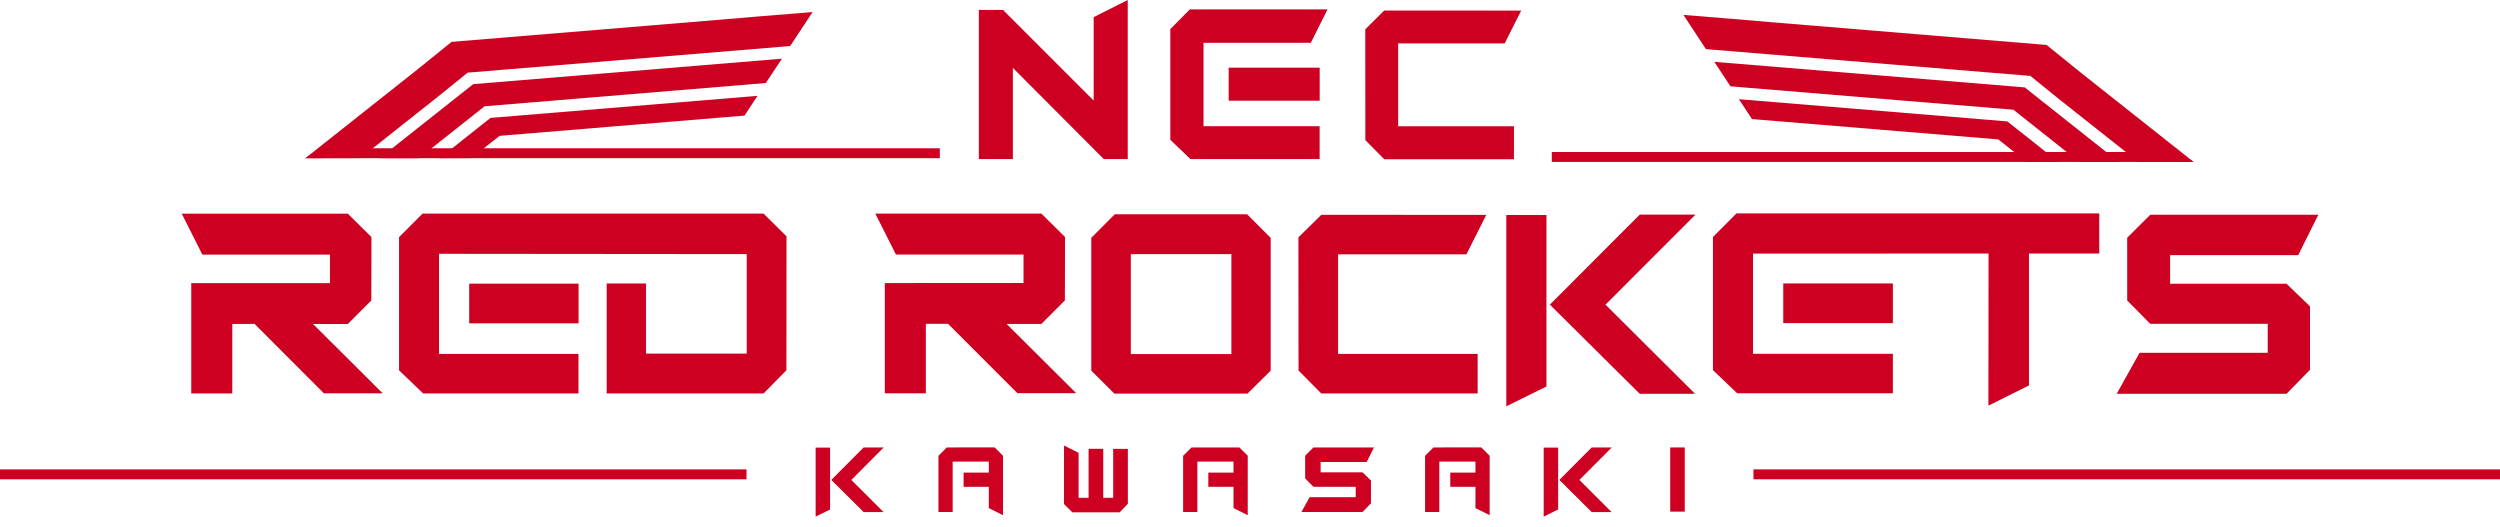
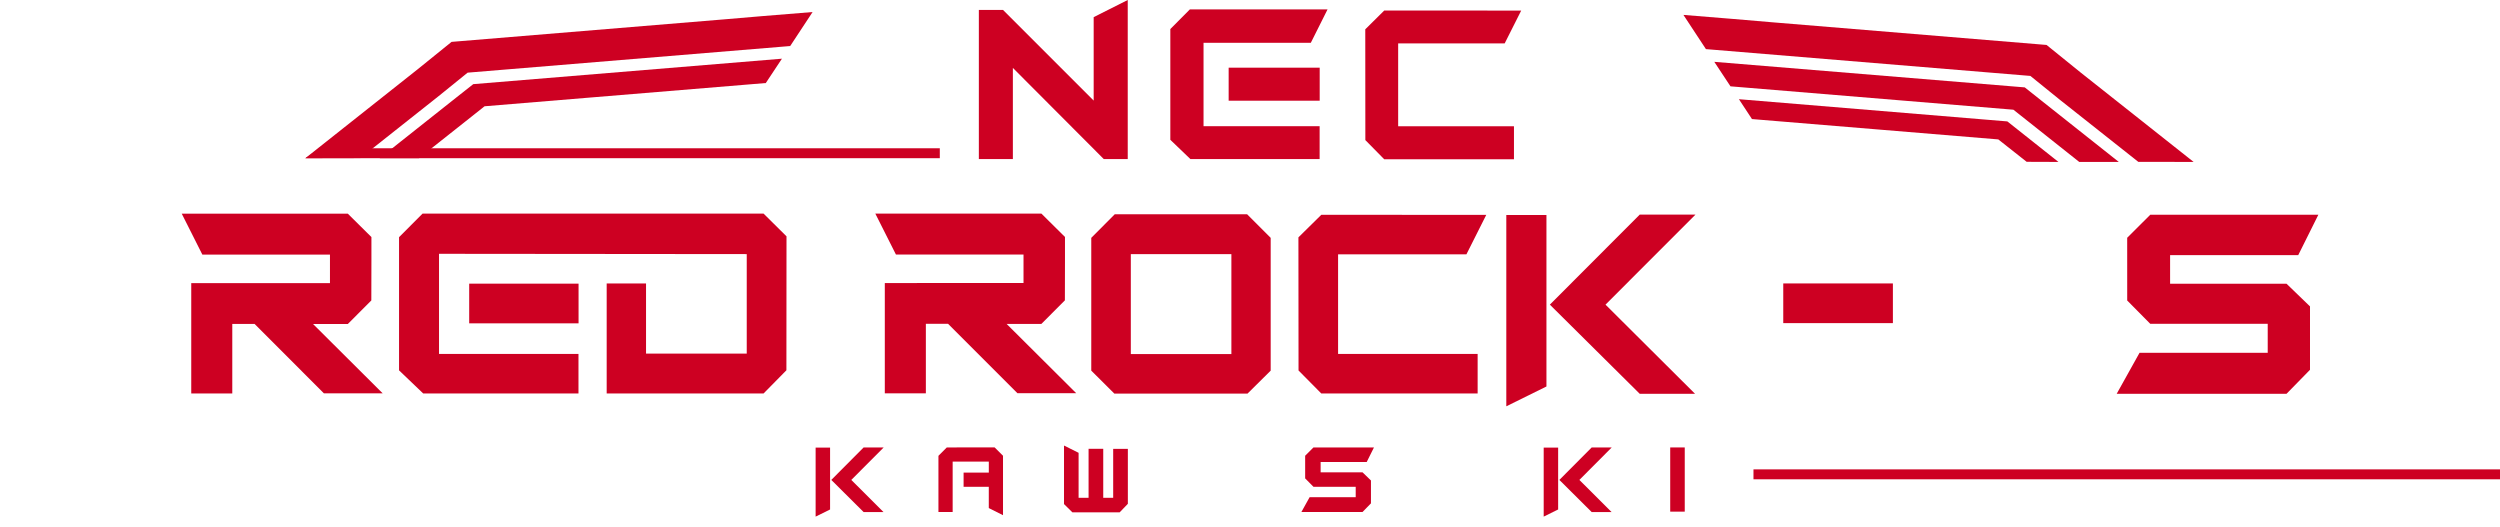
<svg xmlns="http://www.w3.org/2000/svg" width="128" height="27" viewBox="0 0 128 27" fill="none">
  <g clip-path="url(#clip0_4003_111)">
    <path d="M15.634 8.1L21.388 3.544L23.12 2.144L37.092 0.99L39.067 0.822L41.605 0.616L40.458 2.357L23.942 3.72L22.462 4.918L18.451 8.094L15.634 8.1Z" fill="#CD0022" />
-     <path d="M24.133 8.094L25.133 7.307L25.58 6.955L38.12 5.918L38.783 4.907L25.116 6.037L24.568 6.469L22.515 8.099L24.133 8.094Z" fill="#CD0022" />
    <path d="M21.453 8.1L24.141 5.972L24.809 5.441L39.209 4.251L40.035 3.005L24.231 4.308L23.365 4.991L19.441 8.1H21.453Z" fill="#CD0022" />
    <path d="M16.422 7.592L16.405 7.604L15.633 8.1H48.118V7.592H16.422Z" fill="#CD0022" />
    <path d="M109.48 8.286L105.444 5.092L103.955 3.887L87.344 2.515L86.191 0.763L88.744 0.971L90.729 1.14L104.783 2.301L106.524 3.709L112.313 8.291L109.48 8.286Z" fill="#CD0022" />
    <path d="M105.392 8.291L103.325 6.651L102.775 6.216L89.032 5.079L89.701 6.096L102.313 7.138L102.762 7.493L103.765 8.285L105.392 8.291Z" fill="#CD0022" />
    <path d="M108.482 8.291L104.537 5.165L103.667 4.474L87.772 3.166L88.6 4.42L103.085 5.617L103.757 6.149L106.458 8.292L108.482 8.291Z" fill="#CD0022" />
-     <path d="M79.451 7.782V8.291H112.312L111.532 7.793L111.513 7.782L79.451 7.782Z" fill="#CD0022" />
    <path d="M57.74 0L55.996 0.878V5.15L51.353 0.507H50.117V8.145H51.859V3.477L56.513 8.144H57.74V0Z" fill="#CD0022" />
    <path d="M69.906 7.173L69.902 1.501L70.874 0.538L77.885 0.542L77.04 2.221H71.586V6.466H77.515V8.156H70.874L69.906 7.173Z" fill="#CD0022" />
    <path d="M67.568 3.465H62.907V5.156H67.568V3.465Z" fill="#CD0022" />
    <path d="M67.565 6.461V8.144H60.948L59.921 7.158V1.487L60.92 0.482H67.97L67.113 2.193H61.621V6.461H67.565Z" fill="#CD0022" />
    <path d="M63.871 20.154H57.056L55.873 18.976V12.178L57.076 10.97H63.852L65.059 12.178V18.977L63.871 20.154ZM63.047 13.011H57.898V18.127H63.047V13.011Z" fill="#CD0022" />
    <path d="M108.912 12.174L110.093 10.996H118.699L117.67 13.062H111.109V14.527H117.07L118.272 15.688V18.933L117.07 20.162H108.375L109.544 18.064H116.107V16.58H110.094L108.913 15.386L108.912 12.174Z" fill="#CD0022" />
    <path d="M79.178 16.669V19.788L77.123 20.803V11.008H79.178V16.669Z" fill="#CD0022" />
    <path d="M79.353 15.598L83.955 10.987H86.809L82.202 15.598L86.786 20.162H83.954L79.353 15.598Z" fill="#CD0022" />
    <path d="M66.485 18.969L66.479 12.153L67.651 10.998L76.097 11.001L75.081 13.021H68.51V18.12H75.655V20.147H67.651L66.485 18.969Z" fill="#CD0022" />
    <path d="M52.404 14.489V13.032H45.872L44.816 10.936H53.319L54.527 12.133V13.338L54.522 15.378L53.319 16.584H51.538L55.103 20.133H52.093L48.542 16.58H47.404V20.139H45.302V14.492L52.404 14.489Z" fill="#CD0022" />
-     <path d="M98.23 12.98H101.814L101.807 20.163V20.768L103.883 19.734V12.98H107.483V10.926H88.907L87.703 12.134V18.95L88.943 20.135H96.915V18.114H89.754V12.983H96.37L98.23 12.98Z" fill="#CD0022" />
    <path d="M96.916 14.512H91.303V16.544H96.916V14.512Z" fill="#CD0022" />
    <path d="M16.894 14.495V13.037H10.361L9.305 10.94H17.808L19.017 12.138V13.343L19.012 15.383L17.808 16.589H16.028L19.592 20.138H16.583L13.034 16.584H11.893V20.145H9.792V14.497L16.894 14.495Z" fill="#CD0022" />
    <path d="M29.622 14.523H24.023V16.555H29.622V14.523Z" fill="#CD0022" />
    <path d="M21.635 10.937L20.431 12.144V18.962L21.668 20.145H29.618V18.123H22.478V12.995L38.233 13.01V18.104H33.077V14.514H31.062V20.145H39.095L40.264 18.958L40.269 12.1L39.095 10.937H21.635Z" fill="#CD0022" />
-     <path d="M38.222 24.032H0V24.54H38.222V24.032Z" fill="#CD0022" />
+     <path d="M38.222 24.032V24.54H38.222V24.032Z" fill="#CD0022" />
    <path d="M128 24.032H89.778V24.54H128V24.032Z" fill="#CD0022" />
    <path d="M86.259 22.909H85.515V26.196H86.259V22.909Z" fill="#CD0022" />
    <path d="M54.477 23.187V25.808L54.906 26.231H57.327L57.746 25.796V22.983H56.995V25.488H56.486V22.98H55.735V25.489H55.224V23.184L54.477 22.811L54.477 23.187Z" fill="#CD0022" />
    <path d="M48.476 22.909L48.048 23.338V26.213H48.776V23.635H50.627V24.196H49.336V24.924H50.626V26.013L51.354 26.377V23.334L50.925 22.907L48.476 22.909Z" fill="#CD0022" />
    <path d="M67.249 22.909L66.824 23.334V24.493L67.249 24.923H69.412V25.457H67.052L66.631 26.215H69.76L70.193 25.771V24.601L69.76 24.182H67.616V23.654H69.976L70.347 22.909H67.249Z" fill="#CD0022" />
    <path d="M41.76 22.916V26.451L42.5 26.085V22.916H41.76Z" fill="#CD0022" />
    <path d="M44.218 22.909L42.563 24.572L44.218 26.218H45.236L43.587 24.572L45.245 22.909H44.218Z" fill="#CD0022" />
    <path d="M79.037 22.916V26.451L79.777 26.085V22.916H79.037Z" fill="#CD0022" />
    <path d="M81.495 22.909L79.84 24.572L81.495 26.218H82.514L80.864 24.572L82.521 22.909H81.495Z" fill="#CD0022" />
-     <path d="M61.006 22.909L60.576 23.338V26.213H61.305V23.635H63.156V24.196H61.866V24.924H63.156V26.013L63.884 26.377V23.334L63.455 22.909H61.006Z" fill="#CD0022" />
-     <path d="M73.394 22.909L72.964 23.338V26.213H73.693V23.635H75.543V24.196H74.254V24.924H75.543V26.013L76.27 26.377V23.334L75.841 22.907L73.394 22.909Z" fill="#CD0022" />
  </g>
  <defs>
    <clipPath id="clip0_4003_111">
      <rect width="128" height="26.449" fill="white" />
    </clipPath>
  </defs>
</svg>